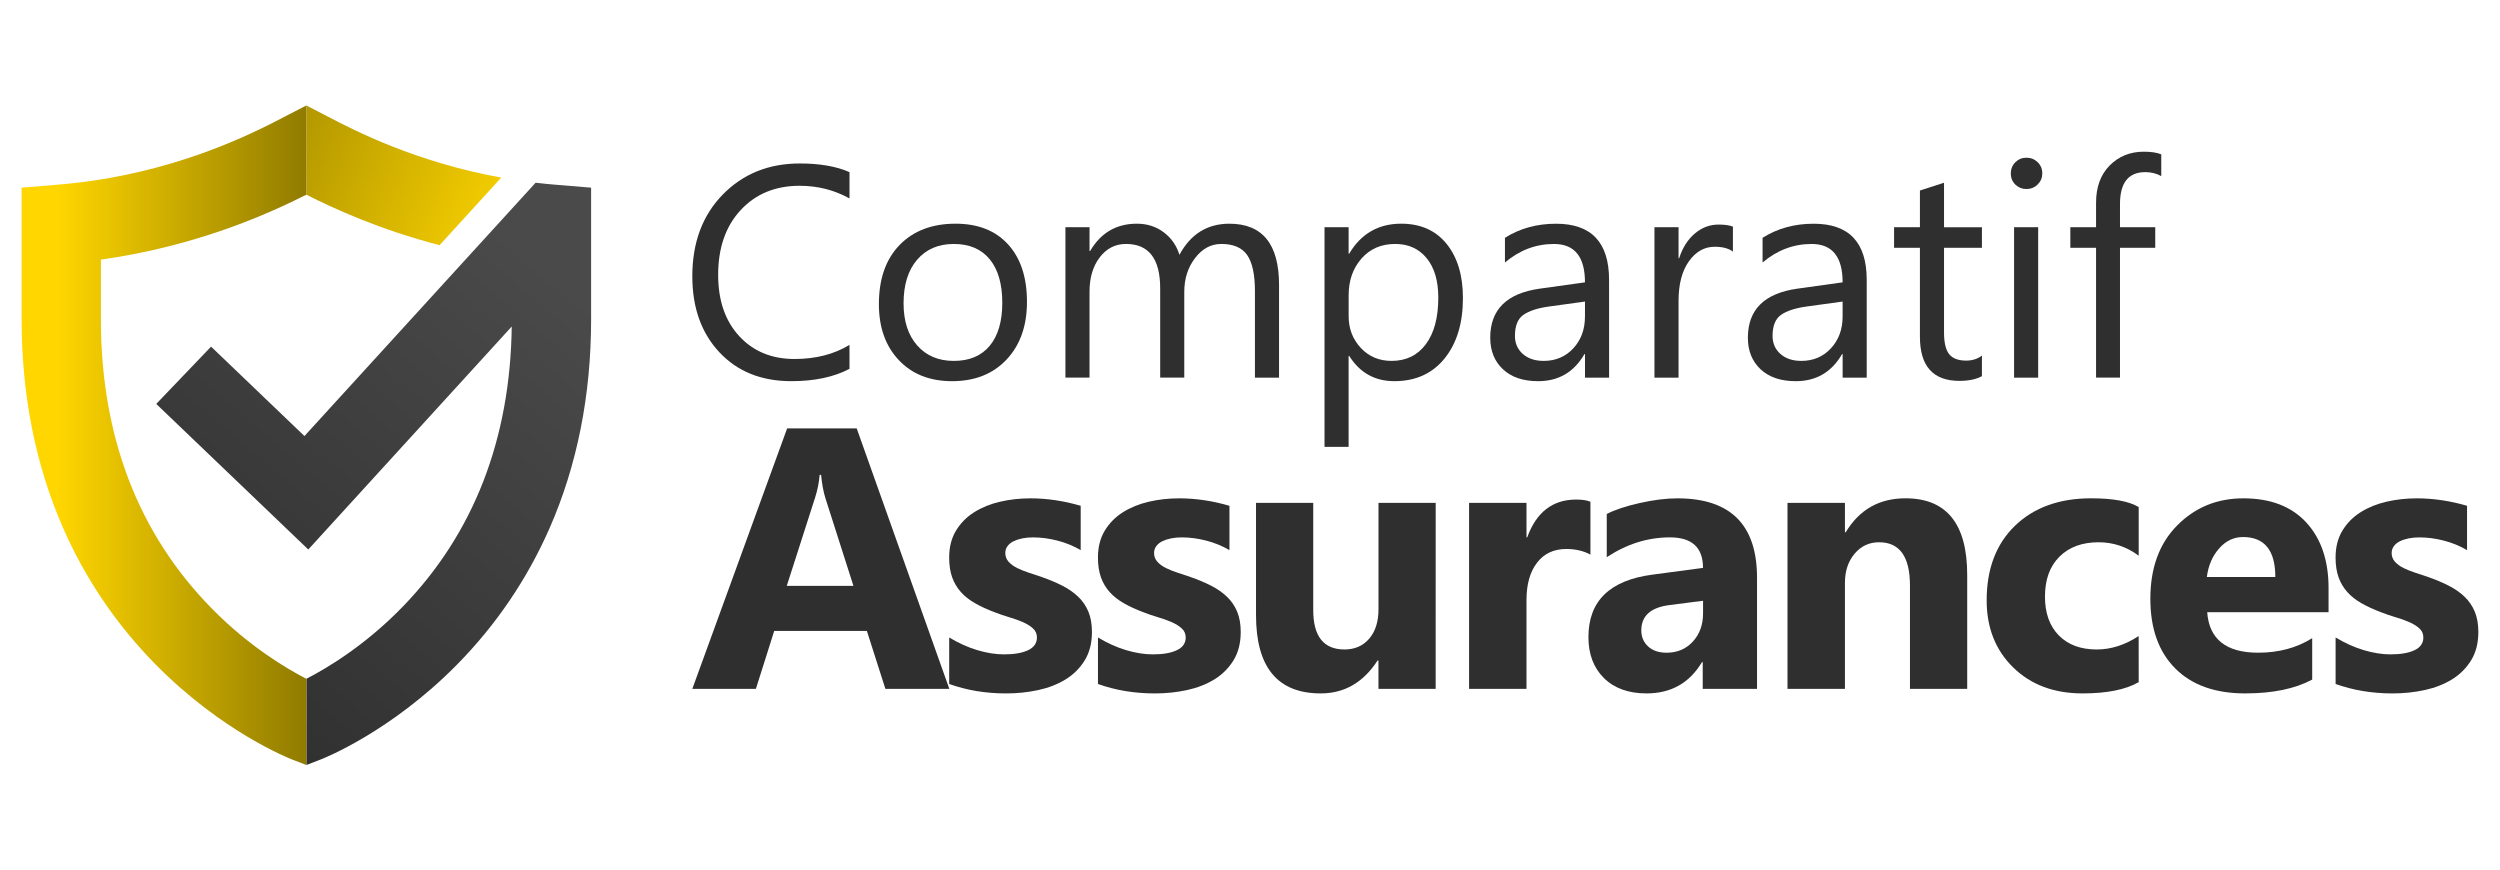
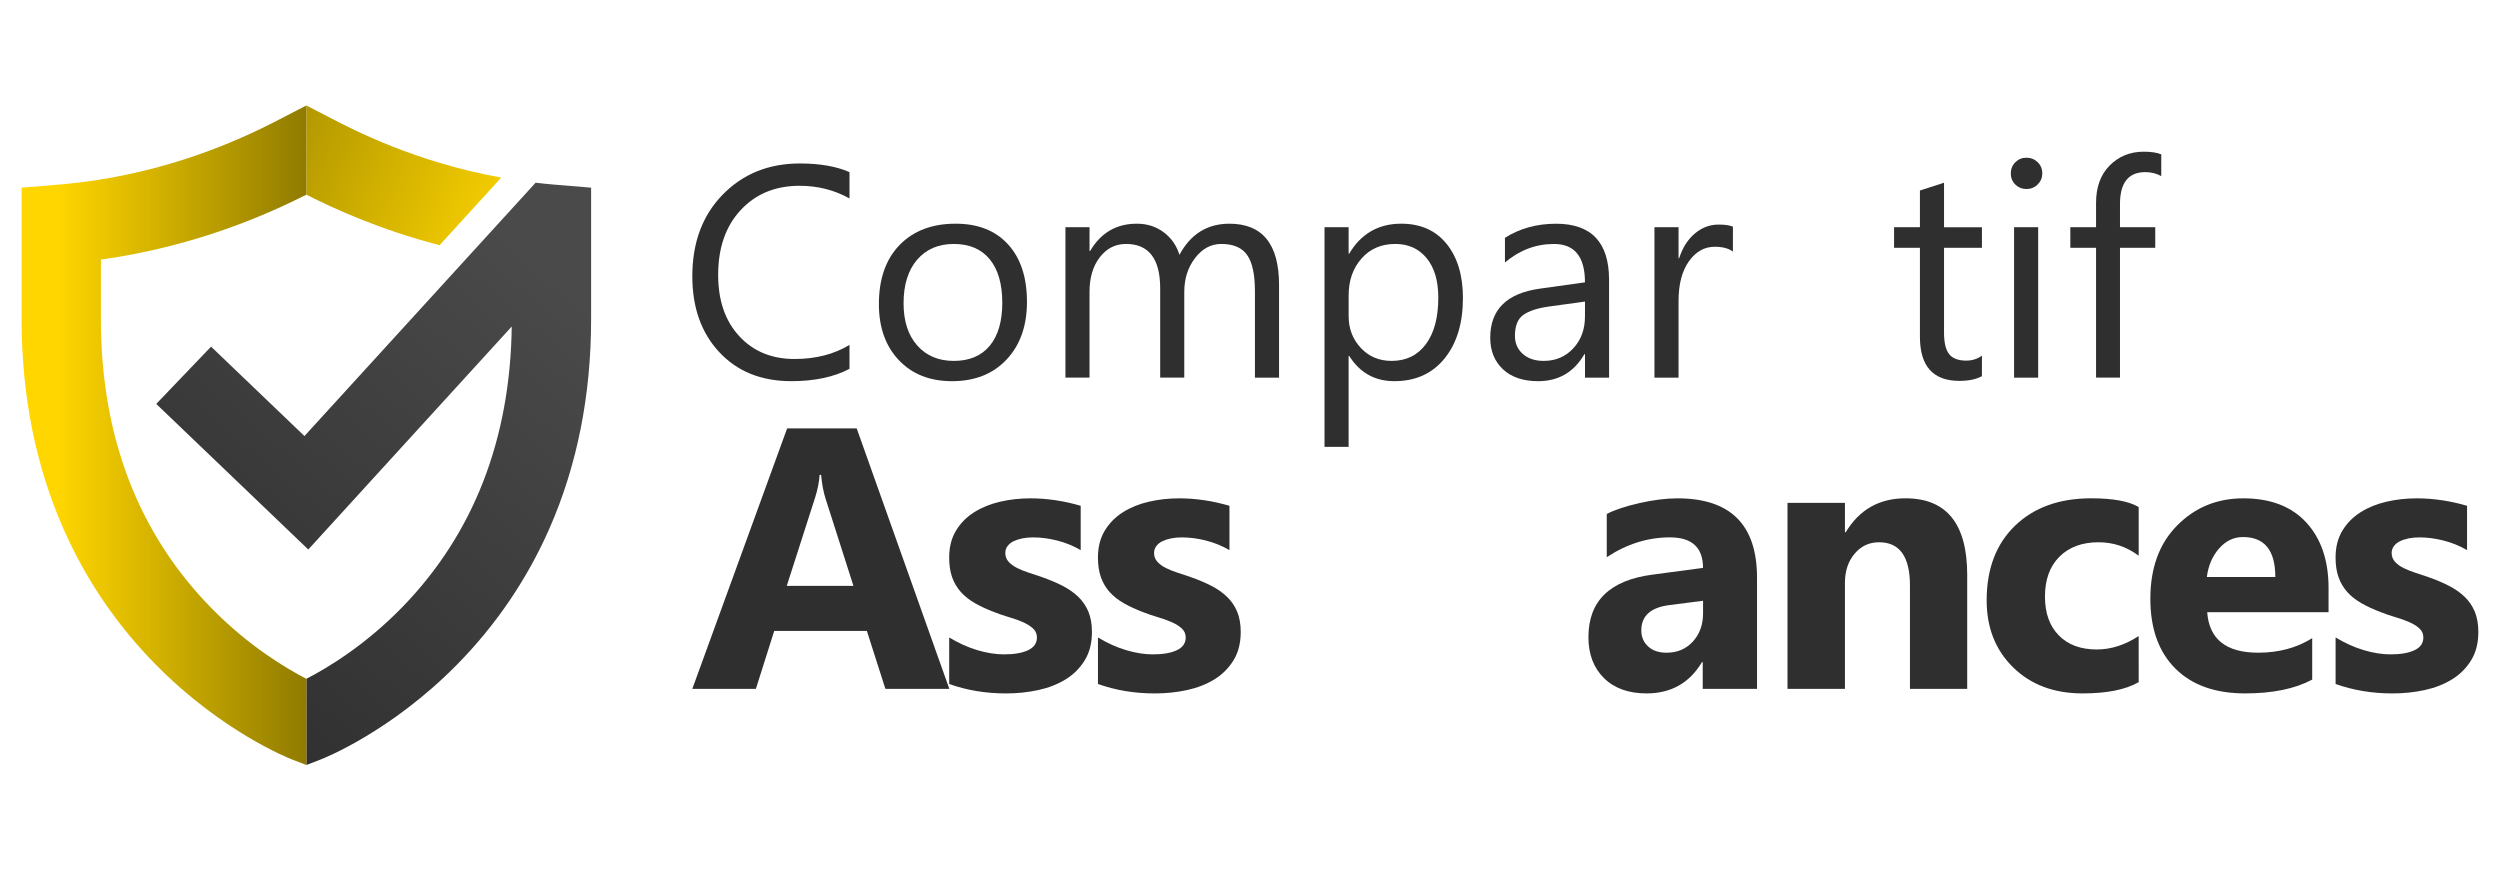
<svg xmlns="http://www.w3.org/2000/svg" version="1.1" id="Calque_1" x="0px" y="0px" width="207.5px" height="72.25px" viewBox="0 0 207.5 72.25" enable-background="new 0 0 207.5 72.25" xml:space="preserve">
  <g>
    <g enable-background="new    ">
      <path fill="#2F2F30" d="M78.795,57.176h-5.307l-1.538-4.811h-7.689l-1.522,4.811h-5.277l7.87-21.62h5.774L78.795,57.176z     M70.835,48.627l-2.322-7.268c-0.171-0.543-0.292-1.191-0.362-1.945h-0.12c-0.051,0.635-0.176,1.262-0.377,1.885l-2.352,7.328    H70.835z" />
      <path fill="#2F2F30" d="M78.783,56.77V52.91c0.784,0.473,1.565,0.824,2.344,1.055s1.515,0.348,2.209,0.348    c0.844,0,1.51-0.114,1.998-0.348c0.487-0.23,0.731-0.582,0.731-1.055c0-0.303-0.111-0.553-0.332-0.754    c-0.221-0.201-0.505-0.377-0.852-0.527c-0.347-0.15-0.727-0.287-1.139-0.406c-0.412-0.121-0.809-0.258-1.191-0.408    c-0.613-0.229-1.153-0.479-1.621-0.746c-0.468-0.268-0.859-0.573-1.176-0.928c-0.316-0.352-0.558-0.76-0.724-1.221    c-0.166-0.463-0.249-1.012-0.249-1.645c0-0.863,0.188-1.607,0.565-2.23c0.377-0.623,0.879-1.133,1.508-1.529    c0.628-0.397,1.347-0.688,2.156-0.875c0.809-0.188,1.651-0.279,2.525-0.279c0.683,0,1.377,0.054,2.081,0.158    c0.704,0.105,1.397,0.261,2.081,0.461v3.679c-0.603-0.353-1.249-0.615-1.938-0.791c-0.688-0.177-1.364-0.265-2.028-0.265    c-0.312,0-0.605,0.027-0.882,0.082c-0.276,0.058-0.52,0.138-0.731,0.24c-0.211,0.105-0.377,0.242-0.498,0.408    s-0.181,0.354-0.181,0.564c0,0.281,0.09,0.521,0.271,0.725c0.181,0.201,0.417,0.375,0.708,0.521    c0.291,0.145,0.616,0.274,0.973,0.391c0.356,0.115,0.711,0.234,1.063,0.355c0.633,0.221,1.207,0.461,1.719,0.723    c0.513,0.262,0.952,0.568,1.319,0.92c0.367,0.352,0.648,0.764,0.844,1.236c0.196,0.472,0.294,1.035,0.294,1.688    c0,0.914-0.198,1.697-0.595,2.344c-0.397,0.648-0.925,1.178-1.583,1.584c-0.659,0.406-1.417,0.703-2.277,0.891    c-0.859,0.187-1.751,0.279-2.676,0.279C81.802,57.553,80.229,57.291,78.783,56.77z" />
      <path fill="#2F2F30" d="M91.131,56.77V52.91c0.784,0.473,1.565,0.824,2.344,1.055c0.779,0.23,1.515,0.348,2.209,0.348    c0.844,0,1.51-0.114,1.998-0.348c0.487-0.23,0.731-0.582,0.731-1.055c0-0.303-0.111-0.553-0.332-0.754    c-0.221-0.201-0.505-0.377-0.852-0.527s-0.727-0.287-1.139-0.406c-0.412-0.121-0.809-0.258-1.191-0.408    c-0.613-0.229-1.153-0.479-1.621-0.746c-0.468-0.268-0.859-0.573-1.176-0.928c-0.316-0.352-0.558-0.76-0.724-1.221    c-0.166-0.463-0.249-1.012-0.249-1.645c0-0.863,0.188-1.607,0.565-2.23s0.879-1.133,1.508-1.529    c0.628-0.397,1.347-0.688,2.156-0.875c0.809-0.188,1.651-0.279,2.525-0.279c0.682,0,1.377,0.054,2.081,0.158    c0.704,0.105,1.396,0.261,2.08,0.461v3.679c-0.604-0.353-1.248-0.615-1.938-0.791c-0.688-0.177-1.363-0.265-2.027-0.265    c-0.312,0-0.605,0.027-0.882,0.082c-0.276,0.058-0.52,0.138-0.731,0.24c-0.211,0.105-0.377,0.242-0.498,0.408    c-0.121,0.166-0.181,0.354-0.181,0.564c0,0.281,0.09,0.521,0.271,0.725c0.181,0.201,0.417,0.375,0.708,0.521    c0.291,0.145,0.616,0.274,0.973,0.391c0.356,0.115,0.71,0.234,1.062,0.355c0.635,0.221,1.207,0.461,1.719,0.723    c0.514,0.262,0.953,0.568,1.32,0.92c0.367,0.352,0.648,0.764,0.844,1.236c0.196,0.473,0.295,1.035,0.295,1.688    c0,0.914-0.199,1.697-0.596,2.344c-0.398,0.648-0.926,1.178-1.584,1.584c-0.658,0.406-1.416,0.703-2.275,0.891    c-0.86,0.187-1.752,0.279-2.677,0.279C94.151,57.553,92.579,57.291,91.131,56.77z" />
-       <path fill="#2F2F30" d="M119.16,57.176h-4.748v-2.352h-0.076c-1.176,1.818-2.748,2.729-4.719,2.729    c-3.578,0-5.368-2.166-5.368-6.498v-9.315h4.749v8.895c0,2.183,0.863,3.271,2.594,3.271c0.854,0,1.539-0.3,2.051-0.896    s0.771-1.407,0.771-2.436v-8.834h4.748L119.16,57.176L119.16,57.176z" />
-       <path fill="#2F2F30" d="M132.006,46.033c-0.572-0.311-1.24-0.467-2.004-0.467c-1.035,0-1.848,0.379-2.428,1.139    c-0.584,0.758-0.875,1.791-0.875,3.1v7.371h-4.766V41.736h4.766v2.865h0.061c0.754-2.093,2.111-3.138,4.07-3.138    c0.504,0,0.895,0.062,1.176,0.183V46.033z" />
      <path fill="#2F2F30" d="M145.834,57.176h-4.508v-2.217h-0.063c-1.035,1.73-2.568,2.594-4.6,2.594    c-1.496,0-2.678-0.426-3.535-1.272c-0.859-0.851-1.289-1.982-1.289-3.4c0-2.994,1.771-4.723,5.322-5.187l4.189-0.559    c0-1.688-0.914-2.533-2.744-2.533c-1.84,0-3.588,0.549-5.246,1.646v-3.588c0.664-0.343,1.57-0.646,2.723-0.906    c1.148-0.26,2.199-0.392,3.145-0.392c4.402,0,6.605,2.195,6.605,6.589V57.176L145.834,57.176z M141.354,50.904v-1.041    l-2.805,0.361c-1.547,0.2-2.32,0.897-2.32,2.096c0,0.543,0.189,0.988,0.564,1.334c0.377,0.348,0.887,0.521,1.531,0.521    c0.895,0,1.623-0.311,2.186-0.928C141.074,52.629,141.354,51.85,141.354,50.904z" />
      <path fill="#2F2F30" d="M163.277,57.176h-4.75v-8.578c0-2.393-0.854-3.59-2.563-3.59c-0.822,0-1.502,0.316-2.033,0.951    c-0.533,0.633-0.801,1.438-0.801,2.412v8.805h-4.768V41.736h4.768v2.443h0.063c1.135-1.882,2.789-2.82,4.959-2.82    c3.418,0,5.127,2.121,5.127,6.363v9.453H163.277z" />
      <path fill="#2F2F30" d="M177.512,56.617c-1.076,0.623-2.629,0.936-4.658,0.936c-2.373,0-4.293-0.719-5.76-2.156    c-1.467-1.437-2.201-3.291-2.201-5.563c0-2.623,0.787-4.689,2.359-6.205c1.572-1.512,3.676-2.27,6.311-2.27    c1.818,0,3.135,0.242,3.949,0.725v4.041c-0.994-0.744-2.105-1.117-3.332-1.117c-1.367,0-2.449,0.4-3.248,1.199    c-0.801,0.799-1.199,1.902-1.199,3.311c0,1.365,0.381,2.439,1.146,3.219c0.764,0.779,1.813,1.169,3.148,1.169    c1.188,0,2.348-0.371,3.482-1.115L177.512,56.617L177.512,56.617z" />
      <path fill="#2F2F30" d="M193.27,50.813h-10.072c0.16,2.242,1.574,3.361,4.236,3.361c1.699,0,3.191-0.4,4.479-1.205v3.438    c-1.43,0.764-3.281,1.146-5.563,1.146c-2.494,0-4.428-0.691-5.805-2.072c-1.379-1.383-2.066-3.311-2.066-5.782    c0-2.563,0.744-4.593,2.23-6.091s3.316-2.246,5.486-2.246c2.254,0,3.994,0.668,5.227,2.005c1.229,1.338,1.848,3.151,1.848,5.442    V50.813L193.27,50.813z M188.852,47.889c0-2.211-0.895-3.315-2.684-3.315c-0.766,0-1.426,0.315-1.982,0.948    c-0.559,0.634-0.896,1.424-1.018,2.367H188.852z" />
      <path fill="#2F2F30" d="M193.855,56.77V52.91c0.785,0.473,1.566,0.824,2.348,1.055c0.775,0.23,1.514,0.348,2.207,0.348    c0.846,0,1.512-0.114,1.998-0.348c0.486-0.23,0.73-0.582,0.73-1.055c0-0.303-0.111-0.553-0.332-0.754s-0.506-0.377-0.852-0.527    c-0.35-0.15-0.729-0.287-1.141-0.406c-0.412-0.121-0.809-0.258-1.189-0.408c-0.613-0.229-1.152-0.479-1.621-0.746    c-0.467-0.268-0.859-0.573-1.176-0.928c-0.316-0.352-0.559-0.76-0.725-1.221c-0.166-0.463-0.25-1.012-0.25-1.645    c0-0.863,0.189-1.607,0.566-2.23s0.879-1.133,1.508-1.529c0.627-0.397,1.346-0.688,2.154-0.875    c0.811-0.188,1.65-0.279,2.523-0.279c0.686,0,1.377,0.054,2.082,0.158c0.703,0.105,1.396,0.261,2.08,0.461v3.679    c-0.604-0.353-1.25-0.615-1.938-0.791c-0.688-0.177-1.365-0.265-2.025-0.265c-0.313,0-0.605,0.027-0.885,0.082    c-0.273,0.058-0.521,0.138-0.729,0.24c-0.211,0.105-0.377,0.242-0.498,0.408s-0.184,0.354-0.184,0.564    c0,0.281,0.094,0.521,0.271,0.725c0.184,0.201,0.42,0.375,0.711,0.521c0.289,0.145,0.613,0.274,0.973,0.391    c0.357,0.117,0.711,0.234,1.063,0.355c0.635,0.221,1.207,0.461,1.719,0.723c0.514,0.262,0.953,0.568,1.32,0.92    s0.646,0.764,0.844,1.236c0.195,0.473,0.295,1.035,0.295,1.688c0,0.914-0.199,1.697-0.596,2.344    c-0.398,0.648-0.926,1.178-1.584,1.584s-1.416,0.703-2.275,0.891c-0.859,0.187-1.752,0.279-2.678,0.279    C196.879,57.553,195.305,57.291,193.855,56.77z" />
    </g>
  </g>
  <g>
    <path fill="#2F2F30" d="M70.508,30.613c-1.292,0.683-2.902,1.024-4.828,1.024c-2.487,0-4.479-0.801-5.974-2.402   c-1.496-1.602-2.244-3.702-2.244-6.303c0-2.796,0.841-5.057,2.524-6.779c1.683-1.723,3.816-2.585,6.401-2.585   c1.658,0,3.032,0.24,4.121,0.719v2.184c-1.252-0.699-2.634-1.05-4.146-1.05c-2.008,0-3.635,0.671-4.883,2.013   c-1.248,1.341-1.872,3.134-1.872,5.377c0,2.13,0.583,3.827,1.75,5.09c1.167,1.264,2.696,1.896,4.59,1.896   c1.756,0,3.276-0.39,4.56-1.17L70.508,30.613L70.508,30.613z" />
    <path fill="#2F2F30" d="M79.019,31.638c-1.845,0-3.318-0.583-4.419-1.75c-1.102-1.166-1.652-2.714-1.652-4.64   c0-2.097,0.573-3.734,1.719-4.914c1.146-1.178,2.694-1.768,4.645-1.768c1.861,0,3.314,0.573,4.359,1.719   c1.044,1.146,1.567,2.735,1.567,4.769c0,1.99-0.563,3.586-1.689,4.784C82.422,31.038,80.913,31.638,79.019,31.638z M79.166,20.249   c-1.285,0-2.3,0.438-3.048,1.312s-1.122,2.079-1.122,3.614c0,1.479,0.378,2.646,1.134,3.5s1.768,1.28,3.036,1.28   c1.292,0,2.286-0.418,2.981-1.255c0.695-0.837,1.042-2.028,1.042-3.573c0-1.561-0.348-2.763-1.042-3.608   C81.452,20.672,80.458,20.249,79.166,20.249z" />
    <path fill="#2F2F30" d="M106.16,31.344h-2v-7.169c0-1.382-0.213-2.382-0.641-3c-0.426-0.617-1.145-0.927-2.152-0.927   c-0.854,0-1.578,0.391-2.176,1.171c-0.598,0.78-0.896,1.715-0.896,2.805v7.119h-1.999v-7.412c0-2.455-0.947-3.683-2.841-3.683   c-0.878,0-1.602,0.368-2.17,1.104c-0.569,0.735-0.854,1.692-0.854,2.872v7.119h-2V18.859h2v1.975h0.049   c0.886-1.512,2.178-2.268,3.877-2.268c0.854,0,1.597,0.237,2.231,0.713c0.635,0.476,1.069,1.1,1.305,1.872   c0.928-1.723,2.309-2.584,4.146-2.584c2.747,0,4.122,1.694,4.122,5.084V31.344z" />
    <path fill="#2F2F30" d="M111.984,29.54h-0.049v7.548h-2V18.859h2v2.194h0.049c0.984-1.658,2.424-2.487,4.316-2.487   c1.609,0,2.865,0.559,3.768,1.676c0.902,1.117,1.355,2.615,1.355,4.493c0,2.089-0.508,3.762-1.523,5.017   c-1.018,1.256-2.404,1.885-4.17,1.885C114.109,31.638,112.863,30.938,111.984,29.54z M111.938,24.504v1.744   c0,1.032,0.336,1.908,1.006,2.627c0.672,0.719,1.523,1.079,2.557,1.079c1.211,0,2.16-0.463,2.848-1.39   c0.688-0.927,1.029-2.215,1.029-3.865c0-1.39-0.32-2.479-0.963-3.267c-0.645-0.789-1.514-1.184-2.609-1.184   c-1.162,0-2.098,0.405-2.805,1.213C112.291,22.271,111.938,23.285,111.938,24.504z" />
    <path fill="#2F2F30" d="M133.555,31.344h-2v-1.949h-0.049c-0.869,1.496-2.148,2.243-3.84,2.243c-1.244,0-2.217-0.329-2.92-0.987   c-0.703-0.659-1.057-1.532-1.057-2.622c0-2.333,1.373-3.69,4.121-4.072l3.742-0.523c0-2.122-0.857-3.184-2.572-3.184   c-1.504,0-2.859,0.513-4.07,1.537v-2.048c1.229-0.78,2.643-1.17,4.242-1.17c2.936,0,4.4,1.552,4.4,4.657L133.555,31.344   L133.555,31.344z M131.555,25.029l-3.01,0.415c-0.928,0.13-1.627,0.359-2.1,0.688c-0.473,0.33-0.705,0.913-0.705,1.75   c0,0.609,0.217,1.107,0.65,1.493c0.436,0.387,1.014,0.579,1.736,0.579c0.992,0,1.811-0.347,2.457-1.042   c0.645-0.695,0.969-1.575,0.969-2.64L131.555,25.029L131.555,25.029z" />
    <path fill="#2F2F30" d="M143.832,20.883c-0.352-0.268-0.854-0.401-1.514-0.401c-0.854,0-1.564,0.401-2.139,1.207   c-0.574,0.805-0.859,1.901-0.859,3.292v6.363h-2V18.859h2v2.573h0.051c0.281-0.878,0.719-1.563,1.305-2.056   c0.584-0.492,1.238-0.737,1.963-0.737c0.521,0,0.918,0.057,1.193,0.171V20.883L143.832,20.883z" />
-     <path fill="#2F2F30" d="M154.938,31.344h-2v-1.949h-0.049c-0.869,1.496-2.146,2.243-3.84,2.243c-1.244,0-2.217-0.329-2.92-0.987   c-0.703-0.659-1.055-1.532-1.055-2.622c0-2.333,1.373-3.69,4.121-4.072l3.742-0.523c0-2.122-0.857-3.184-2.572-3.184   c-1.504,0-2.861,0.513-4.072,1.537v-2.048c1.229-0.78,2.643-1.17,4.244-1.17c2.934,0,4.4,1.552,4.4,4.657V31.344L154.938,31.344z    M152.938,25.029l-3.01,0.415c-0.928,0.13-1.627,0.359-2.098,0.688c-0.473,0.33-0.707,0.913-0.707,1.75   c0,0.609,0.217,1.107,0.652,1.493c0.434,0.387,1.014,0.579,1.734,0.579c0.992,0,1.813-0.347,2.457-1.042   c0.645-0.695,0.971-1.575,0.971-2.64V25.029L152.938,25.029z" />
    <path fill="#2F2F30" d="M164.498,31.223c-0.473,0.26-1.096,0.39-1.865,0.39c-2.188,0-3.279-1.219-3.279-3.658v-7.388h-2.146V18.86   h2.146v-3.048l2-0.646v3.694h3.146v1.707h-3.146v7.035c0,0.837,0.143,1.435,0.426,1.792c0.285,0.357,0.758,0.536,1.414,0.536   c0.504,0,0.939-0.139,1.307-0.414L164.498,31.223L164.498,31.223z" />
    <path fill="#2F2F30" d="M168.191,15.689c-0.355,0-0.662-0.122-0.914-0.366c-0.252-0.244-0.379-0.553-0.379-0.927   s0.127-0.686,0.379-0.934s0.559-0.372,0.914-0.372c0.365,0,0.678,0.124,0.934,0.372c0.258,0.248,0.385,0.56,0.385,0.934   c0,0.357-0.127,0.663-0.385,0.915C168.869,15.563,168.559,15.689,168.191,15.689z M169.168,31.344h-2V18.859h2V31.344z" />
    <path fill="#2F2F30" d="M179.385,14.616c-0.391-0.219-0.832-0.329-1.328-0.329c-1.396,0-2.098,0.882-2.098,2.646v1.926h2.926v1.707   h-2.926v10.777h-1.986V20.566h-2.135v-1.707h2.135v-2.024c0-1.309,0.377-2.343,1.133-3.103c0.756-0.76,1.699-1.141,2.828-1.141   c0.609,0,1.094,0.073,1.451,0.221V14.616z" />
  </g>
  <linearGradient id="SVGID_1_" gradientUnits="userSpaceOnUse" x1="30.818" y1="797.241" x2="-1.306" y2="783.961" gradientTransform="matrix(1 0 0 1 16.68 -775.92)">
    <stop offset="0.128" style="stop-color:#FFD600" />
    <stop offset="1" style="stop-color:#907B00" />
  </linearGradient>
  <path fill="url(#SVGID_1_)" d="M36.484,20.351l5.118-5.609c-7.138-1.294-12.201-3.925-14.324-5.03  c-0.124-0.063-0.237-0.124-0.342-0.178l-1.509-0.779v7.405C27.697,17.304,31.482,19.052,36.484,20.351z" />
  <linearGradient id="SVGID_2_" gradientUnits="userSpaceOnUse" x1="13.801" y1="58.073" x2="44.801" y2="21.74">
    <stop offset="0" style="stop-color:#2F2F30" />
    <stop offset="1" style="stop-color:#4B4A4A" />
  </linearGradient>
  <path fill="url(#SVGID_2_)" d="M46.042,15.326c-0.538-0.044-1.067-0.099-1.587-0.16L25.27,36.192l-7.751-7.421l-4.551,4.754  l12.62,12.084l16.887-18.508c-0.124,9.35-3.156,17.163-9.022,23.227c-3.148,3.256-6.346,5.15-8.023,6.012v7.156l1.186-0.459  c0.235-0.09,5.811-2.283,11.33-7.889c3.234-3.285,5.811-7.084,7.66-11.289c2.293-5.217,3.457-11.057,3.457-17.355V15.576  L46.042,15.326z" />
  <linearGradient id="SVGID_3_" gradientUnits="userSpaceOnUse" x1="-14.885" y1="812.044" x2="8.748" y2="812.044" gradientTransform="matrix(1 0 0 1 16.68 -775.92)">
    <stop offset="0.128" style="stop-color:#FFD600" />
    <stop offset="1" style="stop-color:#907B00" />
  </linearGradient>
  <path fill="url(#SVGID_3_)" d="M25.427,56.34c-1.639-0.844-4.742-2.678-7.826-5.811c-6.122-6.217-9.226-14.301-9.226-24.026v-4.956  c8.011-1.127,13.947-3.823,17.052-5.389V8.754l-1.51,0.779c-0.104,0.054-0.218,0.114-0.342,0.178  c-2.54,1.321-9.286,4.831-18.762,5.615l-3.019,0.25v10.927c0,6.301,1.163,12.14,3.457,17.356c1.849,4.205,4.426,8.002,7.66,11.287  c5.52,5.604,11.096,7.801,11.33,7.891l1.186,0.457V56.34L25.427,56.34z" />
</svg>